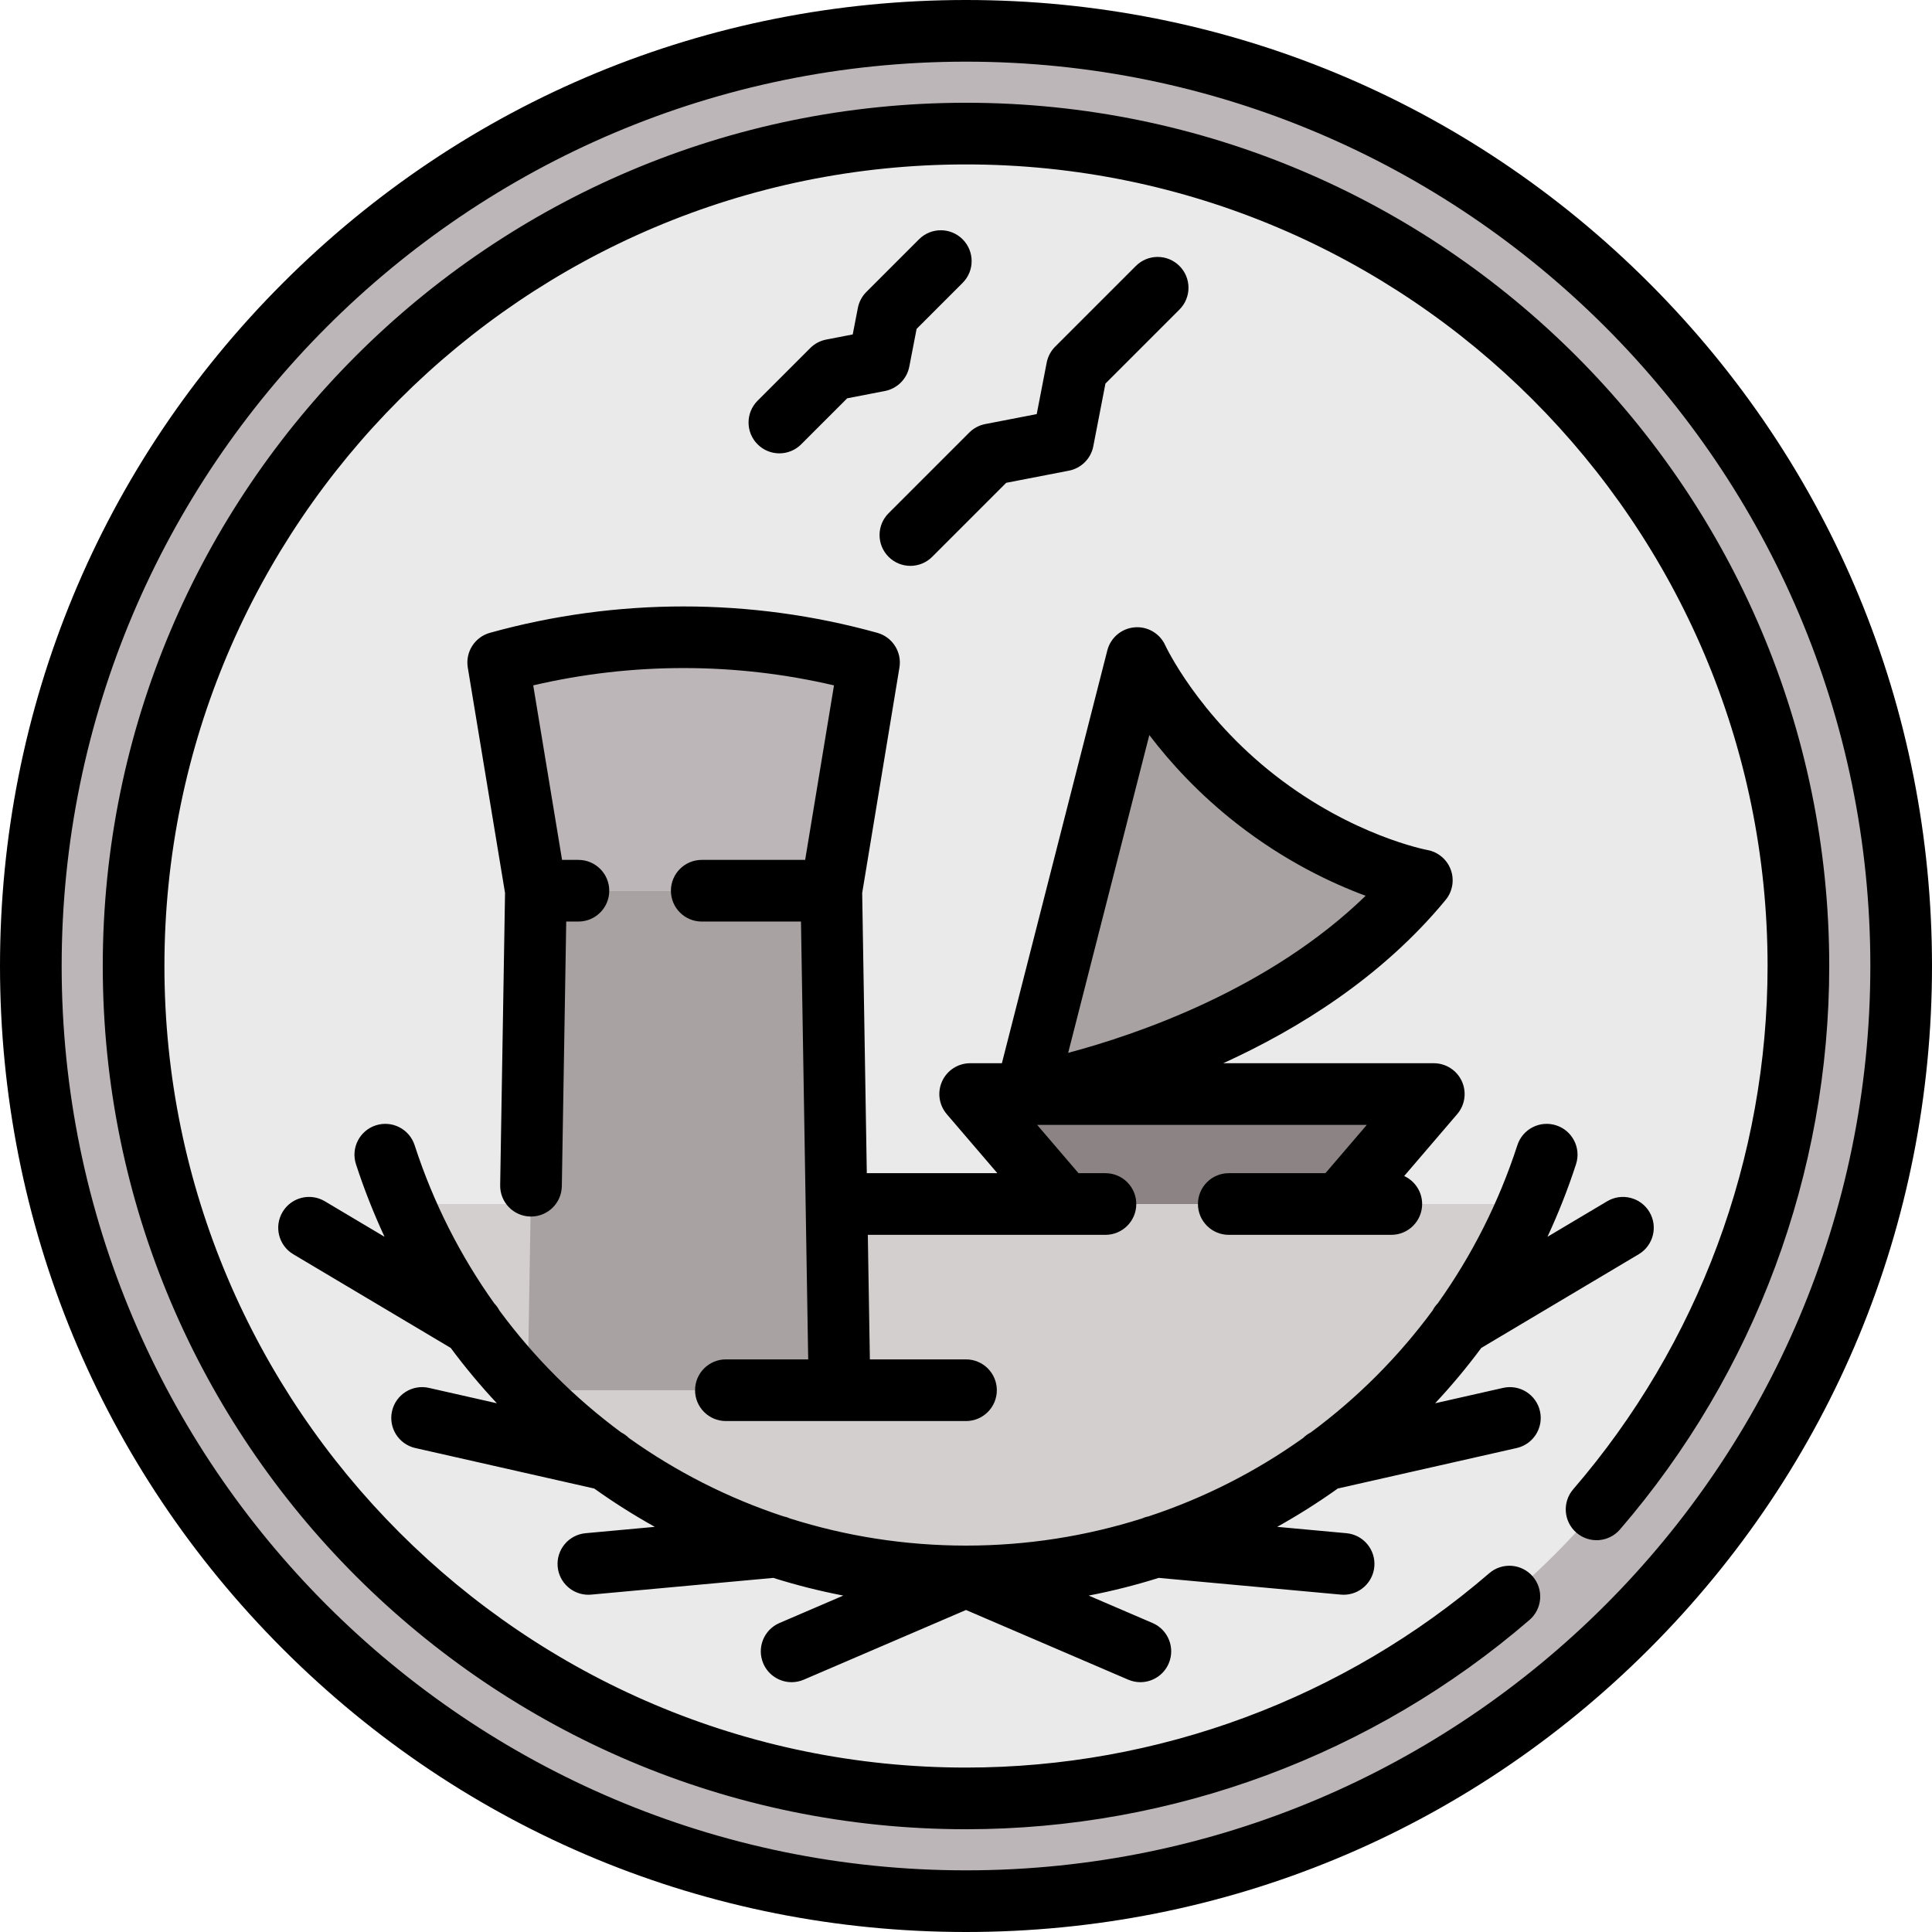
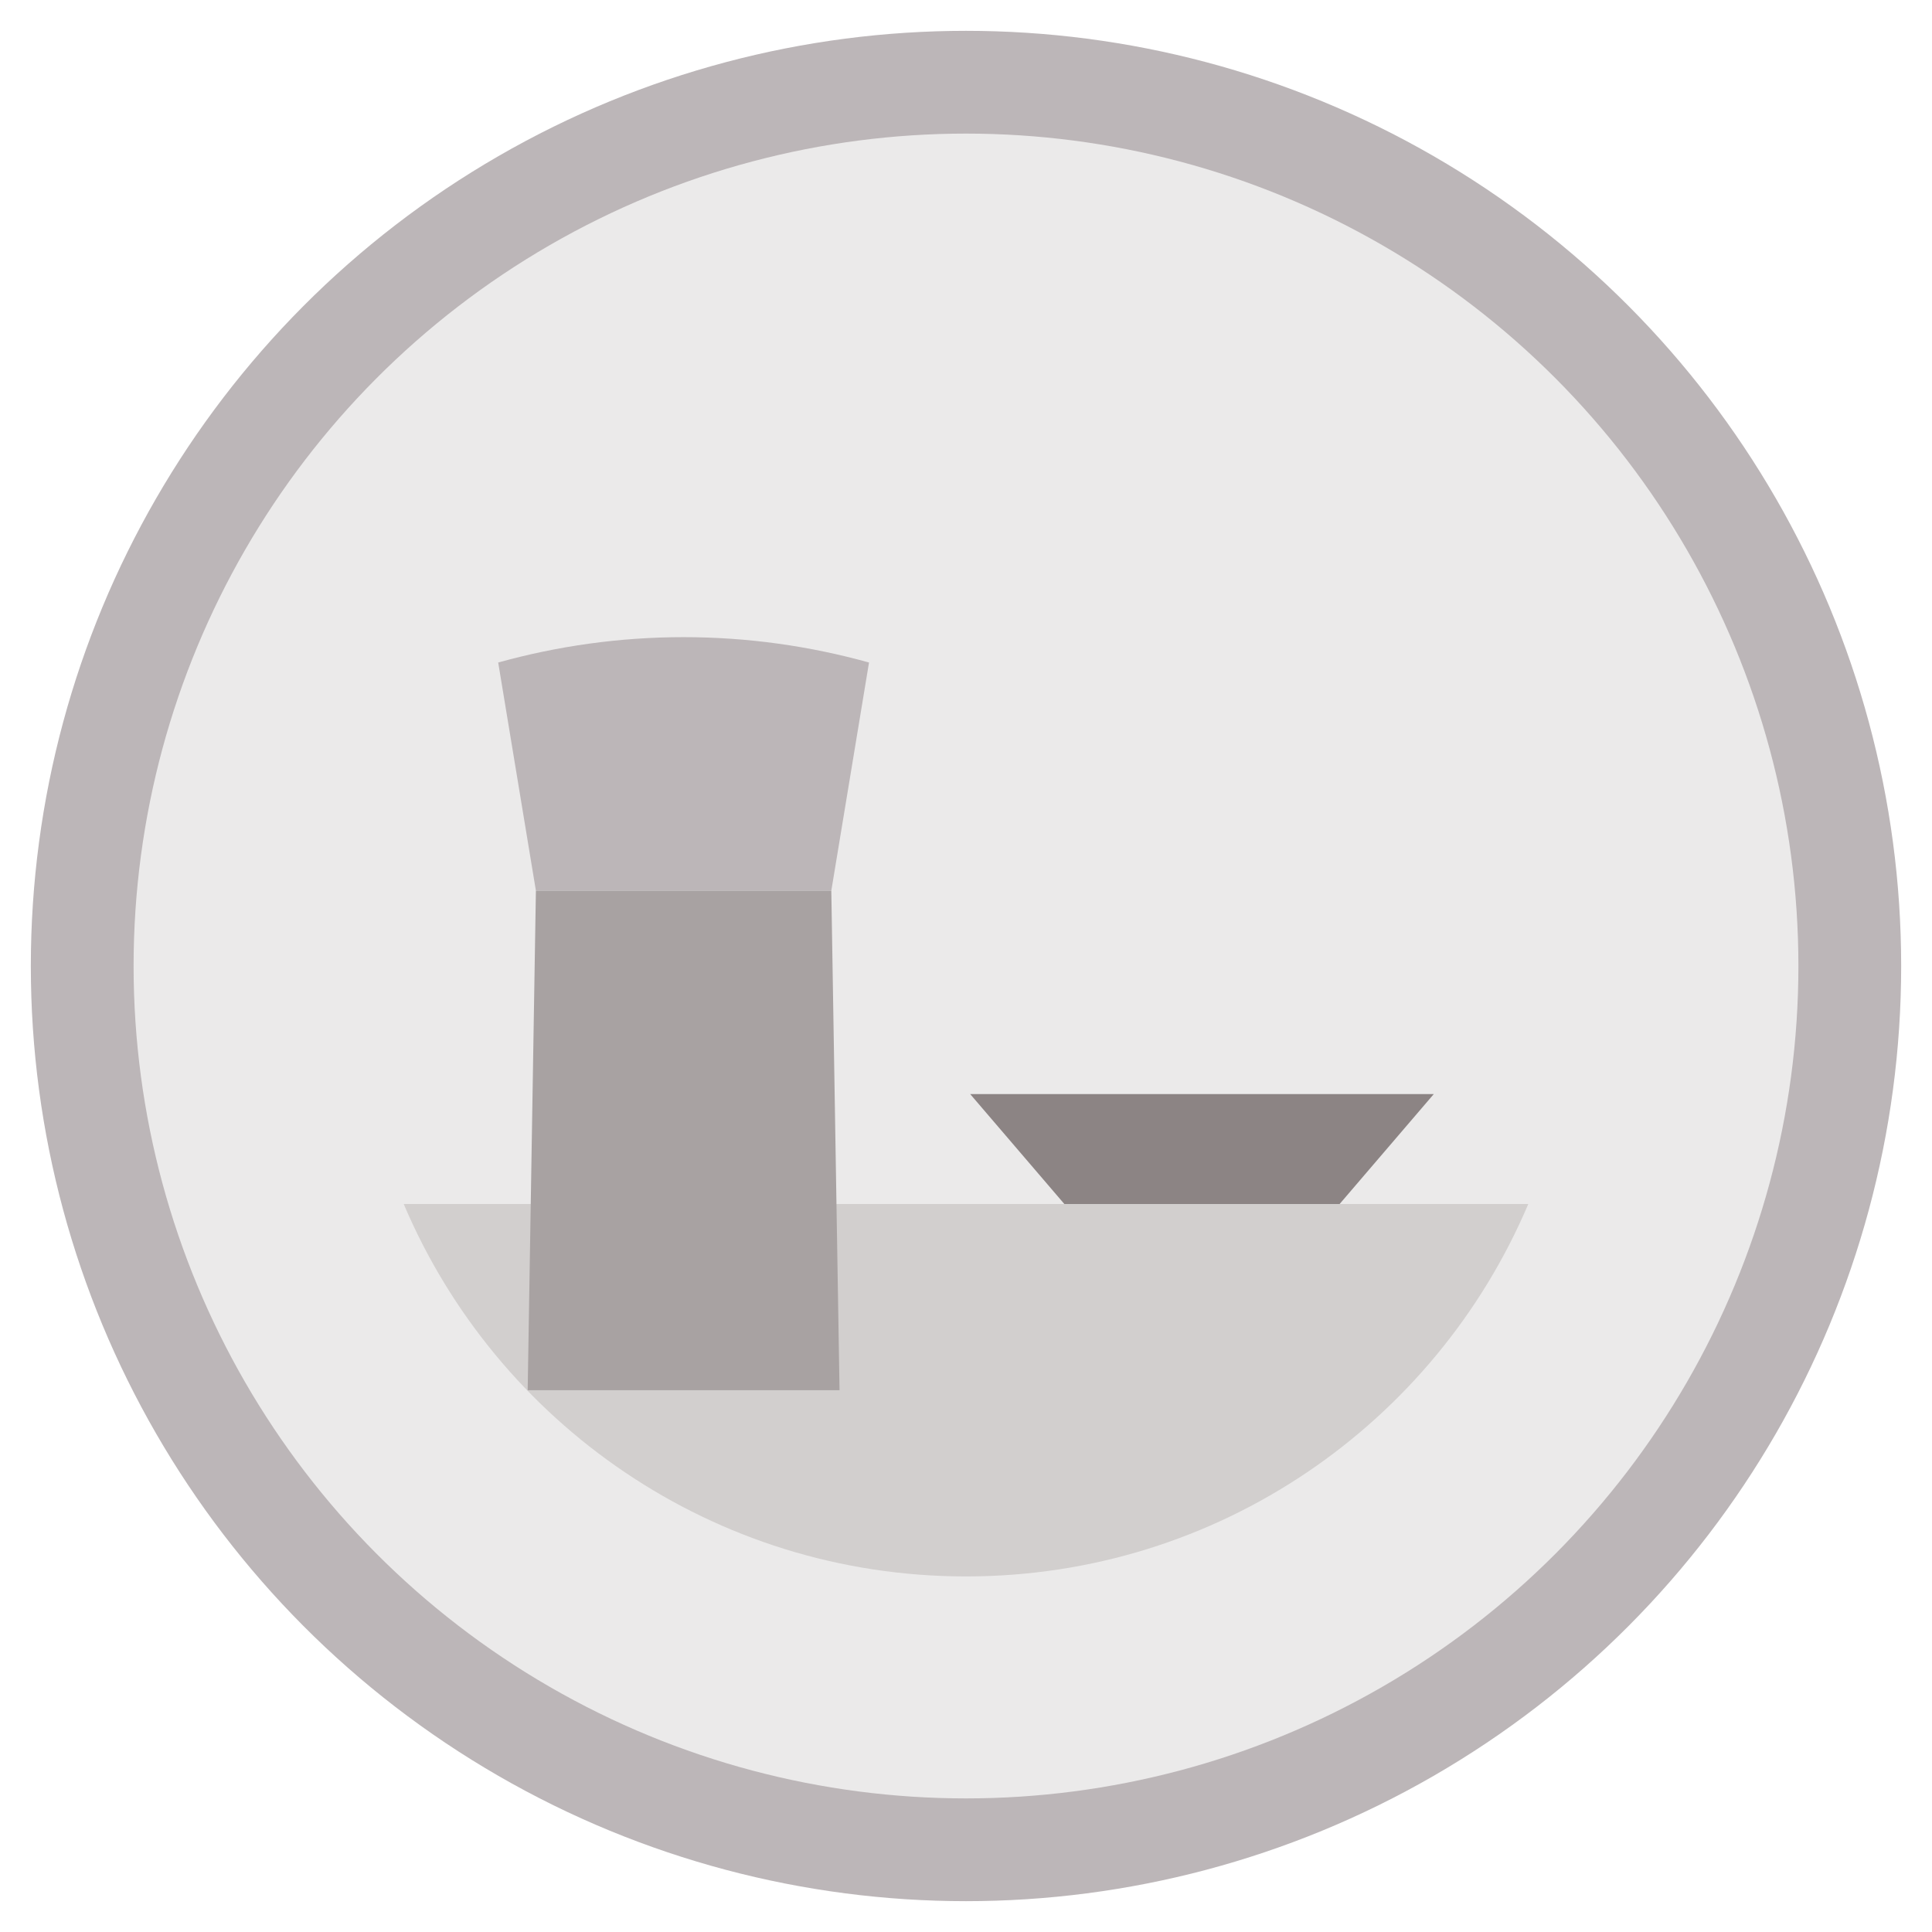
<svg xmlns="http://www.w3.org/2000/svg" height="800px" width="800px" version="1.1" id="Layer_1" viewBox="0 0 512 512" xml:space="preserve">
  <circle style="fill:#BCB6B8;" cx="256" cy="256" r="247.83" />
  <circle style="fill:#EBEAEA;" cx="256" cy="256" r="220.596" />
  <path style="fill:#D2CFCE;" d="M256,417.77c66.966,0,124.427-40.691,149.011-98.695H106.989  C131.573,377.079,189.034,417.77,256,417.77z" />
-   <path style="fill:#A8A2A2;" d="M332.825,211.858c-22.484-17.556-31.461-37.467-31.461-37.467l-29.509,115.546  c0,0,67.296-10.962,104.945-56.64C376.8,233.298,355.308,229.415,332.825,211.858z" />
  <polygon style="fill:#8C8484;" points="257.104,289.938 282.063,319.075 355.012,319.075 379.972,289.938 " />
  <path style="fill:#BCB6B8;" d="M181.163,168.851c-17.028,0-33.494,2.374-49.135,6.722l9.993,60.477h78.285l9.993-60.477  C214.657,171.225,198.192,168.851,181.163,168.851z" />
  <polygon style="fill:#A8A2A2;" points="220.306,236.051 142.021,236.051 139.839,368.422 222.487,368.422 " />
-   <path d="M437.019,74.981C388.668,26.628,324.38,0,256,0S123.332,26.628,74.981,74.981C26.628,123.332,0,187.62,0,256  s26.628,132.668,74.981,181.019C123.332,485.372,187.62,512,256,512s132.668-26.628,181.019-74.981  C485.372,388.668,512,324.38,512,256S485.372,123.332,437.019,74.981z M256,495.66c-132.149,0-239.66-107.51-239.66-239.66  S123.851,16.34,256,16.34S495.66,123.851,495.66,256S388.149,495.66,256,495.66z M255.102,63.415c3.191,3.191,3.191,8.364,0,11.554  l-12.193,12.193l-1.935,9.992c-0.634,3.274-3.194,5.834-6.469,6.468l-9.992,1.935l-12.193,12.193  c-1.595,1.595-3.686,2.393-5.777,2.393c-2.09,0-4.182-0.797-5.777-2.393c-3.191-3.191-3.191-8.364,0-11.554l13.961-13.961  c1.153-1.153,2.623-1.934,4.223-2.244l7.029-1.362l1.362-7.029c0.31-1.6,1.092-3.071,2.244-4.223l13.961-13.961  C246.738,60.224,251.912,60.224,255.102,63.415z M235.486,136.011l21.385-21.385c1.153-1.153,2.623-1.934,4.223-2.244l13.648-2.643  l2.643-13.648c0.31-1.6,1.092-3.071,2.244-4.223l21.385-21.385c3.191-3.191,8.364-3.191,11.554,0c3.191,3.191,3.191,8.363,0,11.554  l-19.616,19.617l-3.217,16.612c-0.634,3.272-3.194,5.832-6.468,6.468l-16.612,3.217l-19.617,19.616  c-1.595,1.595-3.686,2.393-5.777,2.393s-4.182-0.797-5.777-2.393C232.295,144.374,232.295,139.201,235.486,136.011z   M354.529,394.472c-5.194,3.704-10.554,7.09-16.059,10.158l18.35,1.685c4.494,0.413,7.801,4.39,7.389,8.884  c-0.389,4.239-3.951,7.423-8.127,7.423c-0.251,0-0.502-0.011-0.757-0.035l-48.255-4.432c-6.08,1.911-12.273,3.476-18.556,4.689  l16.922,7.269c4.146,1.781,6.062,6.585,4.282,10.732c-1.329,3.094-4.343,4.948-7.511,4.948c-1.076,0-2.17-0.214-3.221-0.666  L256,426.663l-42.986,18.466c-1.051,0.452-2.145,0.666-3.221,0.666c-3.167,0-6.181-1.853-7.511-4.948  c-1.781-4.146,0.136-8.951,4.282-10.732l16.922-7.269c-6.285-1.212-12.476-2.777-18.556-4.689l-48.255,4.432  c-0.254,0.023-0.507,0.035-0.757,0.035c-4.176,0-7.738-3.184-8.127-7.423c-0.412-4.494,2.896-8.471,7.389-8.884l18.35-1.685  c-5.506-3.069-10.866-6.454-16.059-10.158l-47.413-10.731c-4.401-0.997-7.161-5.372-6.165-9.773  c0.996-4.401,5.367-7.164,9.773-6.165l18.01,4.076c-4.363-4.667-8.443-9.563-12.235-14.67l-41.715-24.821  c-3.878-2.307-5.152-7.322-2.843-11.199c2.307-3.878,7.322-5.152,11.199-2.843l15.824,9.415c-2.889-6.219-5.425-12.635-7.569-19.237  c-1.393-4.291,0.955-8.9,5.247-10.293c4.29-1.393,8.9,0.956,10.293,5.247c4.962,15.283,12.14,29.353,21.101,41.918  c0.559,0.573,1.021,1.217,1.381,1.909c9.131,12.391,20.027,23.259,32.268,32.301c0.768,0.391,1.458,0.895,2.051,1.489  c12.438,8.874,26.209,15.892,40.894,20.741c0.637,0.123,1.248,0.321,1.827,0.586c14.76,4.671,30.412,7.17,46.535,7.177  c0.017,0,0.034,0,0.05,0c0.005,0,0.011,0,0.016,0c0.012,0,0.023,0,0.035,0c0.008,0,0.015,0,0.023,0  c16.13-0.005,31.785-2.506,46.549-7.178c0.578-0.264,1.19-0.462,1.827-0.586c14.682-4.85,28.45-11.868,40.888-20.74  c0.594-0.594,1.283-1.098,2.051-1.489c12.241-9.042,23.137-19.908,32.268-32.301c0.361-0.693,0.822-1.337,1.381-1.909  c8.961-12.564,16.138-26.635,21.101-41.918c1.393-4.291,6.001-6.643,10.293-5.247c4.292,1.393,6.642,6.002,5.247,10.293  c-2.144,6.603-4.68,13.018-7.569,19.237l15.824-9.415c3.879-2.308,8.892-1.034,11.199,2.843c2.307,3.878,1.034,8.891-2.843,11.199  l-41.715,24.821c-3.791,5.107-7.872,10.004-12.235,14.67l18.01-4.076c4.402-0.997,8.776,1.765,9.773,6.165  c0.997,4.401-1.765,8.776-6.165,9.773L354.529,394.472z M129.84,167.702c-4.021,1.118-6.554,5.086-5.873,9.204l9.873,59.746  l-1.289,77.437c-0.075,4.512,3.522,8.23,8.034,8.305c0.046,0,0.092,0.001,0.138,0.001c4.449,0,8.092-3.569,8.167-8.034l1.167-70.141  h3.231c4.512,0,8.17-3.658,8.17-8.17s-3.658-8.17-8.17-8.17h-4.336l-7.642-46.249c26.182-6.122,53.525-6.122,79.706,0l-7.642,46.249  h-27.406c-4.512,0-8.17,3.658-8.17,8.17s3.658,8.17,8.17,8.17h26.3l1.912,116.032h-21.813c-4.512,0-8.17,3.658-8.17,8.17  c0,4.512,3.658,8.17,8.17,8.17H256c4.512,0,8.17-3.658,8.17-8.17c0-4.512-3.658-8.17-8.17-8.17h-25.476l-0.545-33.008h62.977  c4.512,0,8.17-3.658,8.17-8.17c0-4.512-3.658-8.17-8.17-8.17h-7.134l-10.962-12.797h87.355l-10.962,12.797h-25.615  c-4.512,0-8.17,3.658-8.17,8.17c0,4.512,3.658,8.17,8.17,8.17h43.073c4.512,0,8.17-3.658,8.17-8.17c0-3.292-1.952-6.123-4.757-7.416  l14.053-16.406c2.075-2.423,2.551-5.832,1.218-8.73c-1.333-2.899-4.232-4.756-7.422-4.756h-55.8  c19.995-9.106,42.116-22.869,58.933-43.274c1.844-2.238,2.364-5.286,1.366-8.009c-0.999-2.723-3.365-4.713-6.218-5.228  c-0.195-0.036-19.746-3.71-40.4-19.838c-20.455-15.972-28.967-34.224-29.041-34.385c-1.427-3.165-4.701-5.086-8.156-4.781  c-3.459,0.301-6.349,2.754-7.208,6.118L265.51,281.767h-8.407c-3.191,0-6.088,1.857-7.422,4.756  c-1.333,2.898-0.858,6.307,1.218,8.73l13.408,15.652h-34.595l-1.223-74.25l9.873-59.749c0.681-4.118-1.852-8.085-5.873-9.204  C198.97,158.386,163.358,158.384,129.84,167.702z M304.584,194.802c5.395,7.098,13.005,15.526,23.213,23.496l0,0  c12.718,9.932,25.148,15.778,34.113,19.097c-25.551,24.796-60.437,36.73-78.832,41.619L304.584,194.802z M484.766,256  c0,54.829-19.699,107.864-55.469,149.336c-2.948,3.417-8.107,3.796-11.523,0.851c-3.417-2.947-3.798-8.106-0.851-11.523  c33.211-38.507,51.503-87.751,51.503-138.664c0-117.131-95.294-212.426-212.426-212.426S43.574,138.869,43.574,256  S138.869,468.426,256,468.426c50.912,0,100.157-18.291,138.665-51.503c3.417-2.948,8.577-2.567,11.523,0.851  c2.948,3.417,2.567,8.577-0.851,11.523c-41.473,35.77-94.509,55.469-149.337,55.469C129.858,484.766,27.234,382.142,27.234,256  S129.858,27.234,256,27.234S484.766,129.858,484.766,256z" />
</svg>